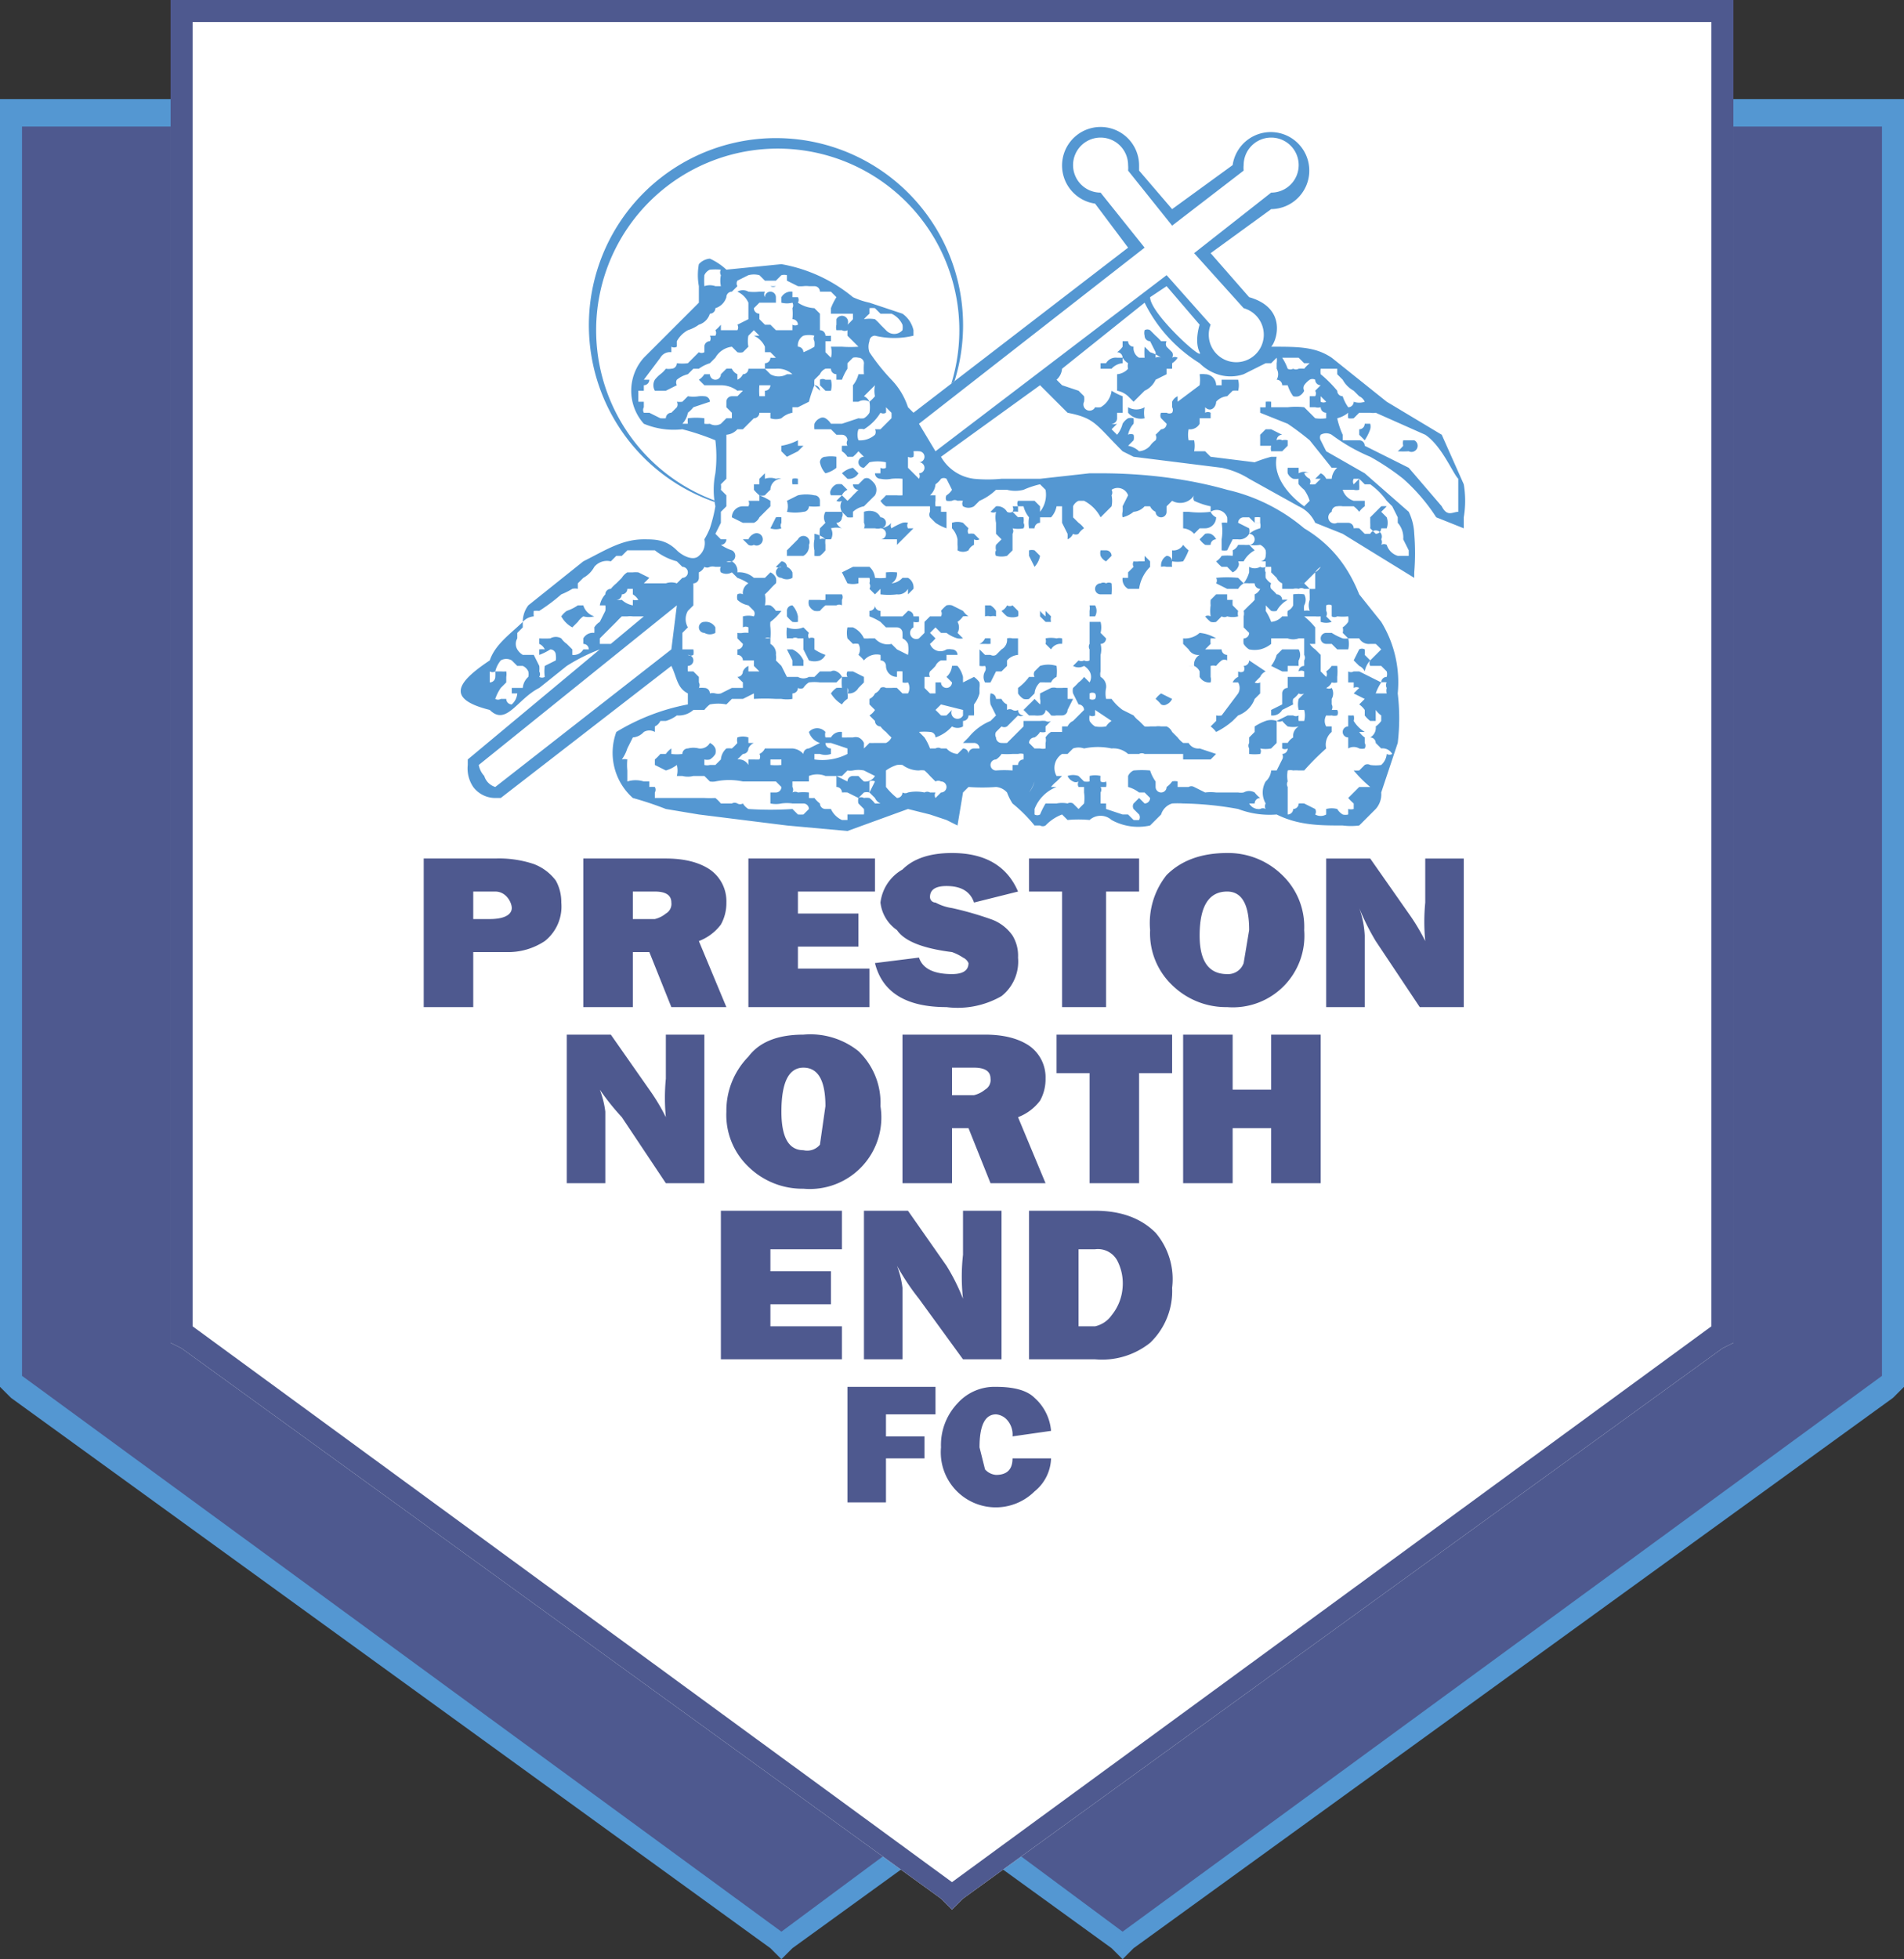
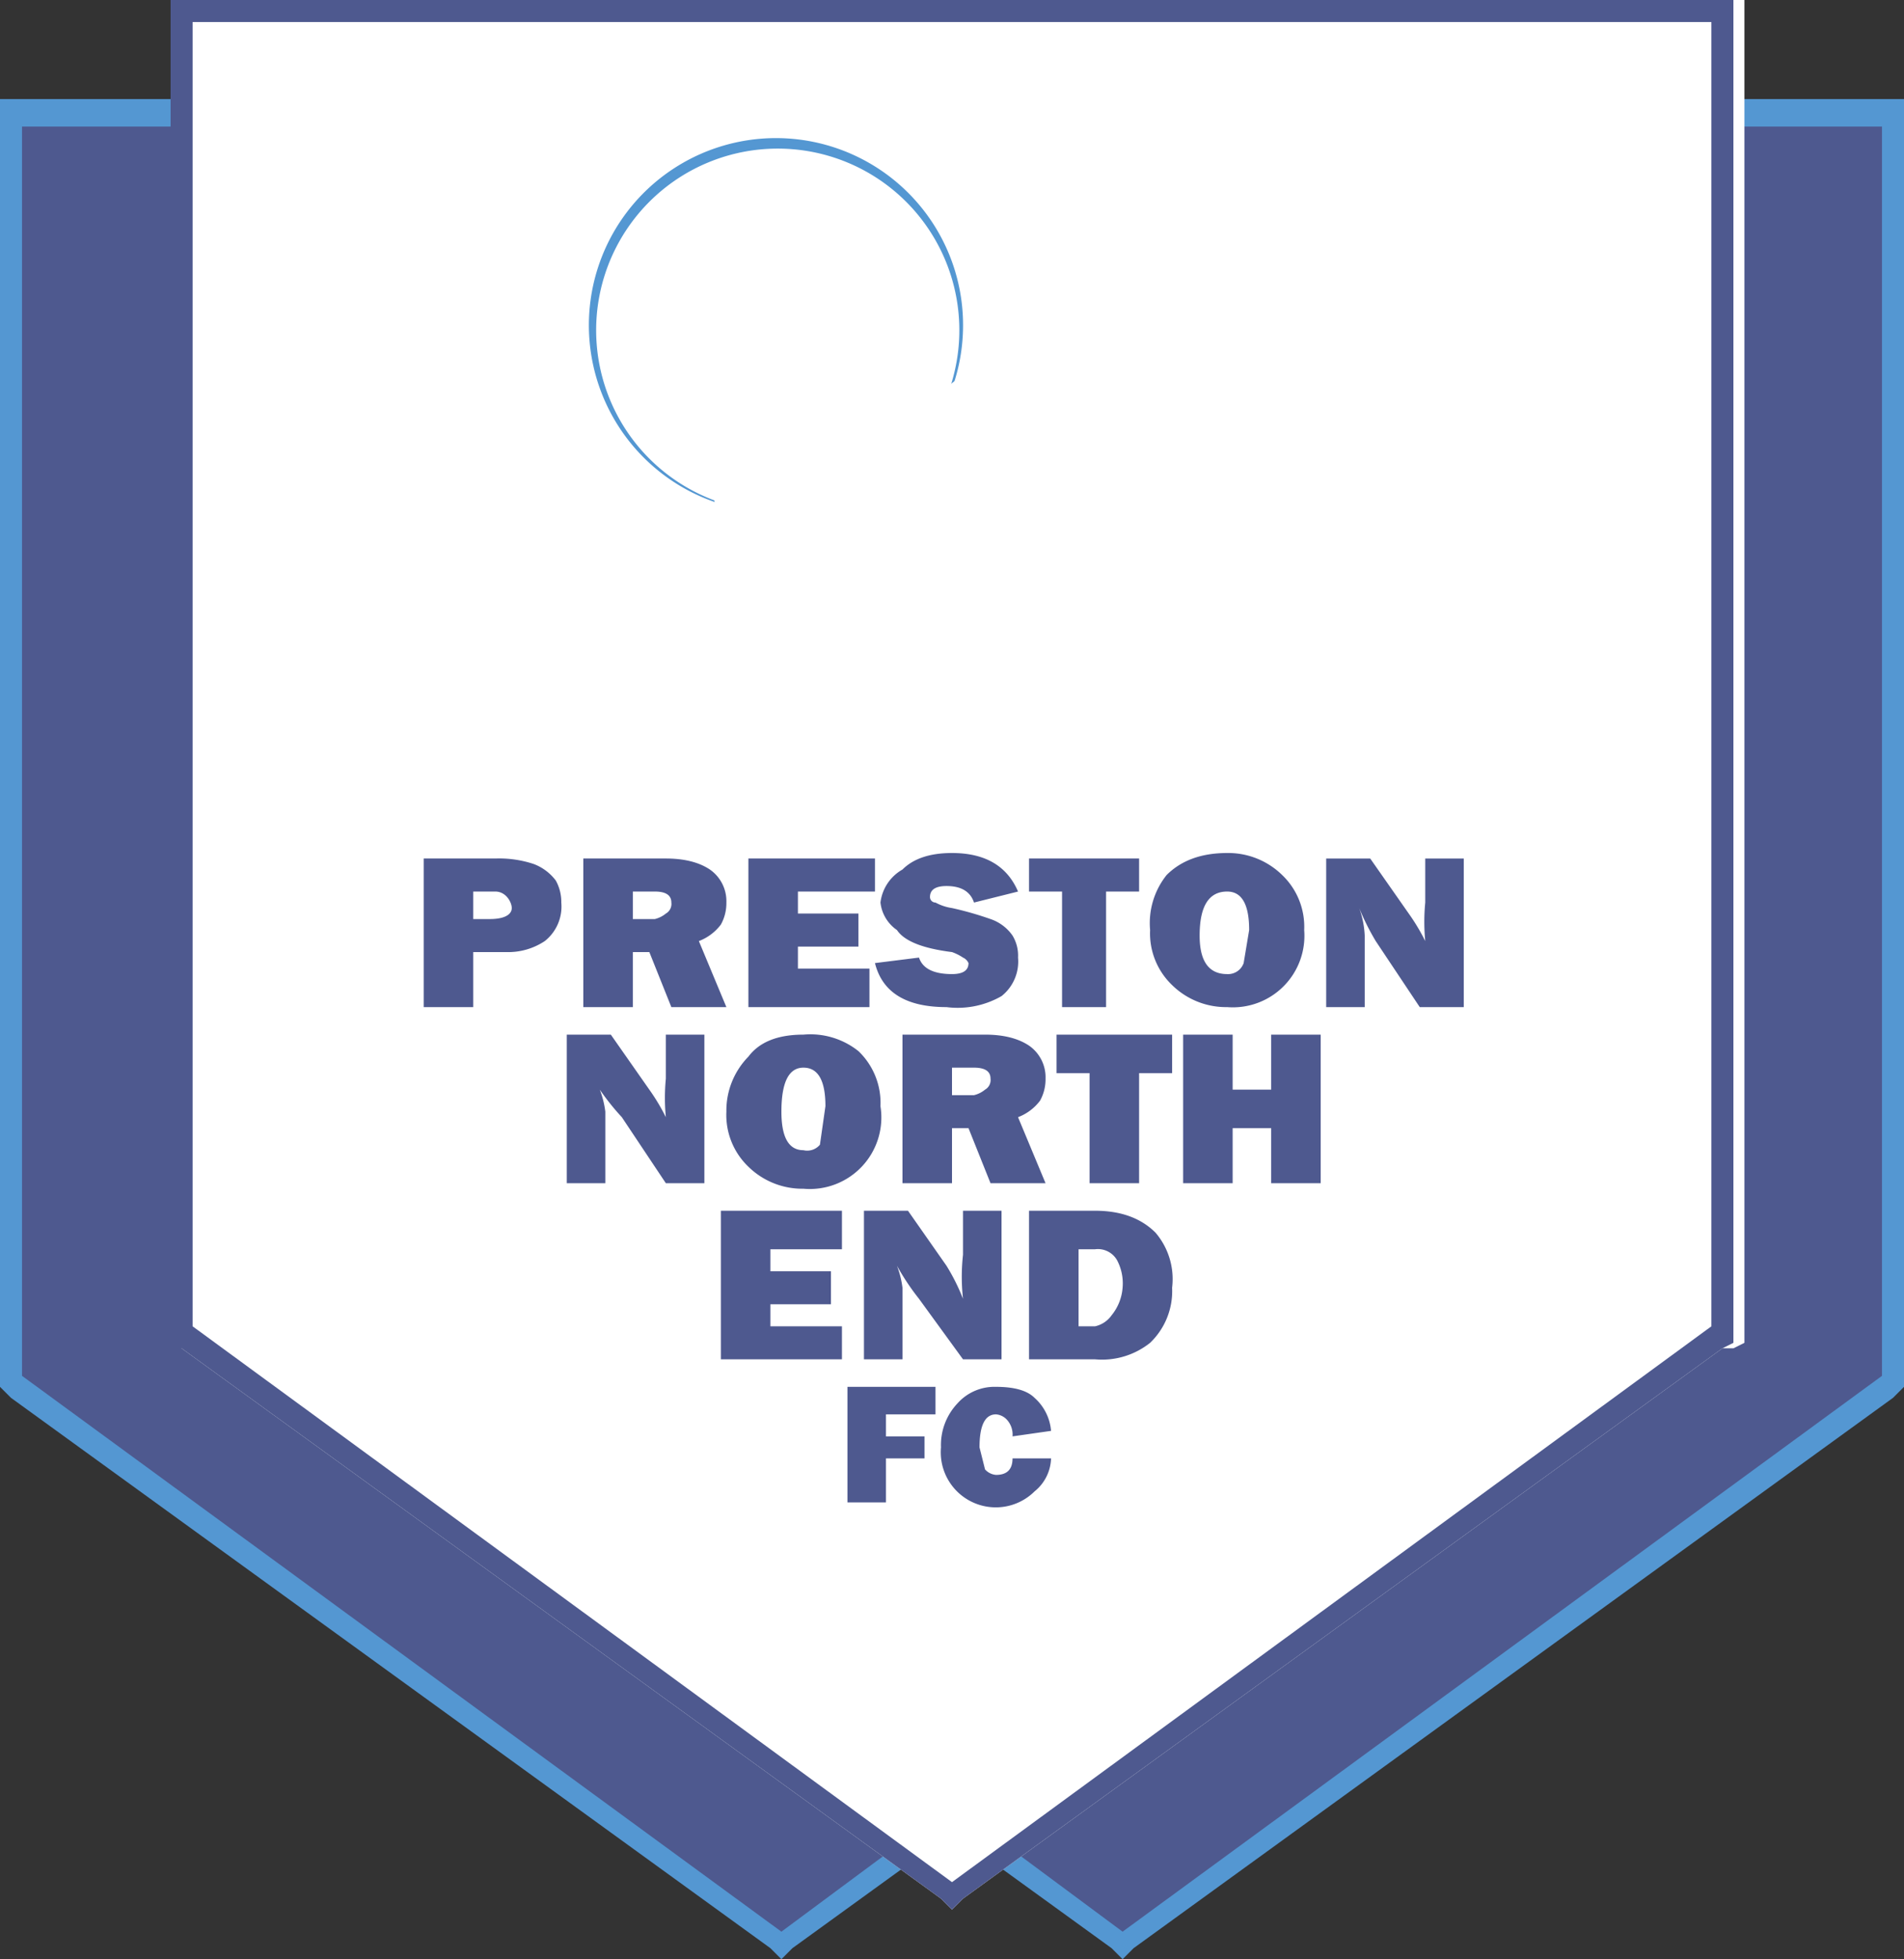
<svg xmlns="http://www.w3.org/2000/svg" viewBox="0 0 346 356">
  <rect x="0" y="0" width="346" height="356" fill="#333333" stroke="none" />
  <defs>
    <style>.cls-1{fill:#5497d2}.cls-1,.cls-2,.cls-3{fill-rule:evenodd}.cls-2{fill:#4e598f}.cls-3{fill:#fff}</style>
  </defs>
  <g id="Слой_2" data-name="Слой 2">
    <g id="Layer_1" data-name="Layer 1">
      <path d="M0 112V18h346v234l-2 2-138 100-2 2-2-2-29-21-29 21-2 2-2-2L2 254l-2-2V112z" class="cls-1" />
      <path d="M342 131V23H4v227l138 101 31-23 31 23 138-101V131z" class="cls-2" />
-       <path d="M313 245L175 345l-2 2-2-2L33 245l-2-1V0h284v244l-2 1z" class="cls-3" />
+       <path d="M313 245L175 345l-2 2-2-2L33 245V0h284v244l-2 1z" class="cls-3" />
      <path fill="#4e598f" fill-rule="evenodd" stroke="#4e598f" stroke-miterlimit="23" stroke-width="0" d="M173 342l138-101V4H35v237l138 101zm140-97L175 345l-2 2-2-2L33 245l-2-1V0h284v244l-2 1z" />
      <path fill="#5497d2" d="M175 60a34 34 0 1 1-10-25 34 34 0 0 1 10 25zm-10 23a33 33 0 1 0-24 10 33 33 0 0 0 24-10z" />
      <path d="M266 88l-4-9-10-6-10-8c-3-2-6-2-11-2 1-1 3-7-4-9l-7-8 11-8a7 7 0 1 0-7-8l-11 8-6-7v-1a7 7 0 1 0-8 7l6 8-39 30-1-1a13 13 0 0 0-3-5 37 37 0 0 1-4-5 3 3 0 0 1 0-2 1 1 0 0 1 1-1 15 15 0 0 0 7 0v-1a5 5 0 0 0-2-3l-6-2a14 14 0 0 1-3-1 28 28 0 0 0-13-6l-10 1a11 11 0 0 0-3-2 3 3 0 0 0-2 1 11 11 0 0 0 0 4v3l-10 10a9 9 0 0 0 0 12 14 14 0 0 0 7 1 46 46 0 0 1 6 2 25 25 0 0 1 0 6 15 15 0 0 0 0 6 28 28 0 0 1-1 4 14 14 0 0 1-1 2 3 3 0 0 1-1 3c-1 1-3 0-4-1-2-2-4-2-6-2-4 0-7 2-11 4l-10 8a5 5 0 0 0-1 3c-2 2-5 4-6 7-6 4-8 7 0 9 3 3 5-2 9-4l5-4a33 33 0 0 1 6-3l-24 20v1a6 6 0 0 0 1 4 5 5 0 0 0 4 2h1l31-24c1 2 1 4 3 5v2a39 39 0 0 0-13 5 11 11 0 0 0 3 12 60 60 0 0 1 6 2l6 1 16 2 11 1 11-4 4 1 3 1 2 1 1-6 1-1a33 33 0 0 0 5 0 3 3 0 0 1 2 1 10 10 0 0 0 1 2 27 27 0 0 1 4 4h1a1 1 0 0 0 1 0 8 8 0 0 1 3-2l1 1a21 21 0 0 1 4 0 3 3 0 0 1 4 0 10 10 0 0 0 7 1l2-2a3 3 0 0 1 2-2 17 17 0 0 1 2 0 60 60 0 0 1 10 1 16 16 0 0 0 7 1c4 2 8 2 12 2a12 12 0 0 0 3 0l3-3a4 4 0 0 0 1-3l3-9a38 38 0 0 0 0-9 21 21 0 0 0-3-13l-4-5c-2-5-5-9-10-12a33 33 0 0 0-14-7c-7-2-15-3-23-3h-2l-9 1h-7a26 26 0 0 1-5 0 8 8 0 0 1-6-4l18-13 5 5c5 1 5 2 10 7l2 1 16 2a15 15 0 0 1 5 2l9 6a6 6 0 0 1 3 2l5 2 13 8v-1a43 43 0 0 0 0-6 10 10 0 0 0-1-5l-8-7-7-4-1-2a1 1 0 0 1 0-1 2 2 0 0 1 2 0 33 33 0 0 0 7 4 44 44 0 0 1 6 4 34 34 0 0 1 6 7l5 2s0 1 0 0v-2a18 18 0 0 0 0-6z" class="cls-3" />
-       <path d="M266 88l-4-9-10-6-10-8c-3-2-6-2-11-2 1-1 3-7-4-9l-7-8 11-8a7 7 0 1 0-7-8l-11 8-6-7v-1a7 7 0 1 0-8 7l6 8-39 30-1-1a13 13 0 0 0-3-5 37 37 0 0 1-4-5 3 3 0 0 1 0-2 1 1 0 0 1 1-1 15 15 0 0 0 7 0v-1a5 5 0 0 0-2-3l-6-2a14 14 0 0 1-3-1 28 28 0 0 0-13-6l-10 1a11 11 0 0 0-3-2 3 3 0 0 0-2 1 11 11 0 0 0 0 4v3l-10 10a9 9 0 0 0 0 12 14 14 0 0 0 7 1 46 46 0 0 1 6 2 25 25 0 0 1 0 6 15 15 0 0 0 0 6 28 28 0 0 1-1 4 14 14 0 0 1-1 2 3 3 0 0 1-1 3c-1 1-3 0-4-1-2-2-4-2-6-2-4 0-7 2-11 4l-10 8a5 5 0 0 0-1 3c-2 2-5 4-6 7-6 4-8 7 0 9 3 3 5-2 9-4l5-4a33 33 0 0 1 6-3l-24 20v1a6 6 0 0 0 1 4 5 5 0 0 0 4 2h1l31-24c1 2 1 4 3 5v2a39 39 0 0 0-13 5 11 11 0 0 0 3 12 60 60 0 0 1 6 2l6 1 16 2 11 1 11-4 4 1 3 1 2 1 1-6 1-1a33 33 0 0 0 5 0 3 3 0 0 1 2 1 10 10 0 0 0 1 2 27 27 0 0 1 4 4h1a1 1 0 0 0 1 0 8 8 0 0 1 3-2l1 1a21 21 0 0 1 4 0 3 3 0 0 1 4 0 10 10 0 0 0 7 1l2-2a3 3 0 0 1 2-2 17 17 0 0 1 2 0 60 60 0 0 1 10 1 16 16 0 0 0 7 1c4 2 8 2 12 2a12 12 0 0 0 3 0l3-3a4 4 0 0 0 1-3l3-9a38 38 0 0 0 0-9 21 21 0 0 0-3-13l-4-5c-2-5-5-9-10-12a33 33 0 0 0-14-7c-7-2-15-3-23-3h-2l-9 1h-7a26 26 0 0 1-5 0 8 8 0 0 1-6-4l18-13 5 5c5 1 5 2 10 7l2 1 16 2a15 15 0 0 1 5 2l9 5a6 6 0 0 1 3 3l5 2 13 8v-1a43 43 0 0 0 0-7 10 10 0 0 0-1-4l-8-7-7-4-1-2a1 1 0 0 1 0-1 2 2 0 0 1 2 0 33 33 0 0 0 7 4 44 44 0 0 1 6 4 34 34 0 0 1 6 7l5 2s0 1 0 0v-2a18 18 0 0 0 0-6zm-57-34l3-2 6 7s-1 3 0 5-9-7-9-10zm-51 19a6 6 0 0 1 0 2 3 3 0 0 1-1 1 3 3 0 0 1-1 0l-3 1c1 0 0 0 0 0h-2a3 3 0 0 0-1-1 1 1 0 0 0-1 0 2 2 0 0 0-1 1 5 5 0 0 0 0 1h3l1 1h1a1 1 0 0 1 1 1 1 1 0 0 0 0 1h-1a5 5 0 0 0 0 1 3 3 0 0 1 1 1h1a8 8 0 0 0 1-1l1 1a1 1 0 0 0 0 2l1-1a7 7 0 0 1 3 0v1a1 1 0 0 1-1 0v1h-1a1 1 0 0 0 1 1 5 5 0 0 0 2 0 10 10 0 0 1 2 0v3a7 7 0 0 1-1 0h-2a9 9 0 0 1-1 1 3 3 0 0 0 1 1h8v1a1 1 0 0 0 0 1l1 1a9 9 0 0 0 2 1v-3h-1v-1h-1a3 3 0 0 1 0-1v-1h-1a3 3 0 0 0 1-2 4 4 0 0 0 1-1 1 1 0 0 1 1 0l1 2a3 3 0 0 1-1 1 1 1 0 0 0 0 1 3 3 0 0 0 1 0 1 1 0 0 1 1 0 6 6 0 0 1 1 0 1 1 0 0 0 0 1 2 2 0 0 0 2 0l1-1a10 10 0 0 0 3-2h2a6 6 0 0 0 3 0 16 16 0 0 1 3-1l1 1a5 5 0 0 1-1 4v-1l-1-1h-3a1 1 0 0 0 0 1h1a5 5 0 0 0 1 2 6 6 0 0 0 0 2h1a1 1 0 0 1 1-1v-1h2a4 4 0 0 0 1-2h1v2c0 1 0 0 0 0v1l1 2a9 9 0 0 1 0 1 2 2 0 0 0 1-1 1 1 0 0 0 1 0 3 3 0 0 1 1-1 4 4 0 0 0-1-1l-1-1v-2a2 2 0 0 1 1-1h1a7 7 0 0 1 3 3l1-1a1 1 0 0 0 1 1 1 1 0 0 1-1-1l1-1a5 5 0 0 0 0-2 1 1 0 0 0 0-1 2 2 0 0 1 3 1l-1 2a5 5 0 0 1 0 1 2 2 0 0 0 0 1 5 5 0 0 0 2-1 3 3 0 0 0 2-1h1a2 2 0 0 0 1 1 1 1 0 0 0 1 1 1 1 0 0 0 1-1v-1l1-1a3 3 0 0 0 4-1 1 1 0 0 0 0 1 13 13 0 0 0 3 1v1a2 2 0 0 1 3 1 5 5 0 0 1 0 1 3 3 0 0 0-1 0s0 1 0 0a9 9 0 0 1 0 3v2a3 3 0 0 0 1 0l1-2h1a2 2 0 0 0 2-1 2 2 0 0 0 0-1l-2-1a1 1 0 0 1 1-1h1l1 1h1a2 2 0 0 1 0 1 5 5 0 0 0-2 1 1 1 0 0 1 0 2 6 6 0 0 0 2 0 2 2 0 0 1 1 1 3 3 0 0 1 0 1 1 1 0 0 1-1 1h1v1h1a6 6 0 0 1 0 1l1 1a2 2 0 0 0 1 1v1h2c1 0 0 0 0 0a2 2 0 0 1 1 0 1 1 0 0 1 1 0h1a6 6 0 0 0 0 1v1a3 3 0 0 0 0 2 2 2 0 0 0-1 0 3 3 0 0 1 0-1 2 2 0 0 0 0-2 7 7 0 0 0-2 0v2a2 2 0 0 1-1 1 3 3 0 0 0 0 1h-1a3 3 0 0 1-2 1 10 10 0 0 0-1-2 4 4 0 0 0 0-1l1 1a2 2 0 0 0 1 0 5 5 0 0 1 2-2 3 3 0 0 0-1 0 1 1 0 0 0-1-1 9 9 0 0 0-1-1 1 1 0 0 1 0-1 3 3 0 0 1-1-1 5 5 0 0 1 0-1 1 1 0 0 1 0-1 1 1 0 0 1-1 0 2 2 0 0 1-2 0v1a6 6 0 0 1-1 2 5 5 0 0 1 1 0 8 8 0 0 1 1 0 1 1 0 0 0 1 1 2 2 0 0 1-1 1v1a12 12 0 0 1-1 1l-1 1c-1 0 0 0 0 0a2 2 0 0 1 0 1v2l1 1a1 1 0 0 1-1 1 3 3 0 0 0 0 1 3 3 0 0 0 1 1 5 5 0 0 0 2 0 5 5 0 0 0 2-1v-1h3a3 3 0 0 0 2 0h1v3a1 1 0 0 1 0 1v1a1 1 0 0 0-1 1 1 1 0 0 1 1 0v1h-3v2a1 1 0 0 0-1 1v2l-2 1v1a2 2 0 0 0 2-1l2-1a2 2 0 0 1 0-1 5 5 0 0 0 1-1 1 1 0 0 0 1 0l-1 1a4 4 0 0 0 0 2h1a4 4 0 0 1 0 2h-1a3 3 0 0 1 0-1 1 1 0 0 1-1 0h-1l-2 1a1 1 0 0 0 1 0 9 9 0 0 0 1 1 5 5 0 0 0 2 0 2 2 0 0 0-1 2 3 3 0 0 0-1 1 8 8 0 0 0-1 0v1a1 1 0 0 0 1 0 1 1 0 0 1-1 1 1 1 0 0 1 0 1s-1 0 0 0l-1 2h-1a3 3 0 0 1-1 2 4 4 0 0 0 0 4 1 1 0 0 0 0 1 1 1 0 0 0-1 0 2 2 0 0 1-2-1h1a1 1 0 0 1 1-1 5 5 0 0 1-1-1 2 2 0 0 0-2 0 3 3 0 0 1-1 0h-3-1a8 8 0 0 0-2 0l-2-1a1 1 0 0 0-1 0h-2v-1a2 2 0 0 0-1 0 4 4 0 0 1-1 1 1 1 0 0 1-1 1 1 1 0 0 1-1-1v-1a7 7 0 0 1-1-2s1 0 0 0a17 17 0 0 0-3 0 2 2 0 0 0-1 1v2a6 6 0 0 1 2 1h1s1 0 0 0l1 1a1 1 0 0 1-1 1l-1-1-1 1a1 1 0 0 0 0 1l1 1a1 1 0 0 1 0 1 6 6 0 0 1-1 0l-1-1h-1l-3-1v-1h-1v-1-1a1 1 0 0 0 0-1h1a2 2 0 0 0 0-1 1 1 0 0 1-1 0 3 3 0 0 1 0-1 4 4 0 0 0-2 0v1a3 3 0 0 1-1 0l-1-1a3 3 0 0 0-2 0 2 2 0 0 0 1 1 1 1 0 0 0 1 0 1 1 0 0 0 0 1h1v1a7 7 0 0 1 0 2l-1 1-1-1a1 1 0 0 0-1 0 5 5 0 0 0-2 0h-1-1a15 15 0 0 0-1 2 1 1 0 0 1-1 0v-1a7 7 0 0 1 4-4h-1a6 6 0 0 1 1-1l1-1h-1a3 3 0 0 1 1-4h1l1-1c1-1 0 0 0 0a3 3 0 0 1 2 0 12 12 0 0 1 5 0 4 4 0 0 1 3 1s0-1 0 0h2a1 1 0 0 1 1 0h7v1h5l1-1-3-1a2 2 0 0 1-2-1h-1a5 5 0 0 1-1-1l-1-1a2 2 0 0 0-1-1h-1a3 3 0 0 0-1 0h-1a4 4 0 0 1-1 0l-1-1a5 5 0 0 1-1-1l-2-1a9 9 0 0 1-2-2h-1a5 5 0 0 1 0-2 2 2 0 0 0-1-2 2 2 0 0 1 0-1v-1-1-1a4 4 0 0 0 0-2 1 1 0 0 0 1-1l-1-1a4 4 0 0 0 0-2h-2v4a1 1 0 0 0 0 1v2a1 1 0 0 1-1 0 1 1 0 0 1-1 0l-1 1a2 2 0 0 0 2 0 3 3 0 0 1 1 1 2 2 0 0 1 0 2l-1-1a4 4 0 0 1-1 1 11 11 0 0 1-1 1 2 2 0 0 0 0 1l1 2a1 1 0 0 1 1 1l-1 1-1 1a2 2 0 0 0-1 1h-1v1h-2a3 3 0 0 0-1 1 2 2 0 0 1 0 1v1a2 2 0 0 1-1 0h-1l-1-1a1 1 0 0 1 1-1 3 3 0 0 0 1-1 2 2 0 0 0 1 0v-1l1-1a1 1 0 0 1-1 0 5 5 0 0 0-1 0h-3v1l-2 2-1 1a10 10 0 0 1-1 0 1 1 0 0 1-1-1 1 1 0 0 1 0-1l1-1a1 1 0 0 0 1 0l1-1 1-1a1 1 0 0 0 1 0 1 1 0 0 1-1-1 1 1 0 0 1-1 0 1 1 0 0 0-1 0v-1a2 2 0 0 1-1-1h-1a1 1 0 0 0-1-1 6 6 0 0 0 0 2l1 2-1 1a10 10 0 0 0-4 3l-1 1c-1 0 0 0 0 0h2a1 1 0 0 1 1 1h-1a1 1 0 0 0-1 1 1 1 0 0 0-1-1l-1 1a3 3 0 0 1-2-1h-1a1 1 0 0 0-1 0h-1a10 10 0 0 0-1-2l-1-1a10 10 0 0 1 2 0 1 1 0 0 1 1 1 7 7 0 0 0 3-2 2 2 0 0 0 2 0v-1a1 1 0 0 0 1-1h1a9 9 0 0 0 0-1v-1a6 6 0 0 0 1-2v-1a4 4 0 0 0 0-1 4 4 0 0 0-1-1s-1 0 0 0l-2 1v-1a5 5 0 0 0-1-2 5 5 0 0 0-1 0 3 3 0 0 1-1 2l1 1a1 1 0 0 1-2 0h-1v2h-1l-1-1v-2h1a1 1 0 0 1 0-1 9 9 0 0 0 1-1 2 2 0 0 1 1-1h1v-1h2a1 1 0 0 0-1-1 3 3 0 0 0-1 0 2 2 0 0 1-3-1 9 9 0 0 0 1-1l-1-1 1-1 1 1h1a6 6 0 0 0 2 1 3 3 0 0 0 1 0l-1-1a2 2 0 0 0 0-2 4 4 0 0 0 1-1 4 4 0 0 1 1 0 4 4 0 0 1-1-1l-2-1a2 2 0 0 0-1 0 7 7 0 0 0-1 1 1 1 0 0 1 0 1h-2l-1 1v2l-1 1a1 1 0 0 1-1-2v-1a2 2 0 0 0 1 0 6 6 0 0 0 0-1h-1a1 1 0 0 0-1-1l-1 1h-4v-1a1 1 0 0 1-1-1 1 1 0 0 1-1 1v1a11 11 0 0 1 2 1l1 1h2a1 1 0 0 1 1 1 9 9 0 0 1 0 1 2 2 0 0 1 1 1 6 6 0 0 1 0 2l-2-1-1-1a3 3 0 0 1-3-1h-1a6 6 0 0 1-1 0 4 4 0 0 0-2-2h-1a5 5 0 0 0 0 2l1 1a3 3 0 0 1 1 0 2 2 0 0 1 0 2 6 6 0 0 1 1 1 3 3 0 0 1 3-1 4 4 0 0 1 0 1 1 1 0 0 1 1 1 2 2 0 0 0 2 2v-1a5 5 0 0 1 1 0v2a2 2 0 0 0 1 0 2 2 0 0 1 0 2h-1l-1-1a9 9 0 0 0-1 0h-1a1 1 0 0 0-1 0 2 2 0 0 1-1 1 2 2 0 0 1-1 1v1c0 1 0 0 0 0l1 1a3 3 0 0 1-1 1l1 1a1 1 0 0 0 1 1 5 5 0 0 0 1 1 10 10 0 0 0 1 1 2 2 0 0 1-1 1h-2a10 10 0 0 1-1 0l-1 1v-1a2 2 0 0 0-1-1 2 2 0 0 0-1 0h-1a12 12 0 0 1-1 0v-1a2 2 0 0 0-2 1h-1a2 2 0 0 1 0-1 2 2 0 0 0-3 0 3 3 0 0 0 2 2l-2 1a1 1 0 0 0-1 1 3 3 0 0 0-2-1h-5a2 2 0 0 1-1 1 1 1 0 0 1 0 1 10 10 0 0 1-1 0h-1v1a2 2 0 0 0-2-1l1-1a1 1 0 0 0 1-1 2 2 0 0 1 1-1h-1v-1a3 3 0 0 0-2 0 2 2 0 0 0 0 1 9 9 0 0 1-1 1 5 5 0 0 0-1 0 3 3 0 0 0-1 2l-1 1s0-1 0 0h-1a2 2 0 0 1-1 0v-1a2 2 0 0 0 1 0 3 3 0 0 0 1-1 2 2 0 0 0 0-1 2 2 0 0 0-1-1 2 2 0 0 1-2 1 4 4 0 0 0-2 0 1 1 0 0 0-1 1 8 8 0 0 1-2 0v-1a4 4 0 0 0-1 1h-1a9 9 0 0 1-1 1v1l2 1a6 6 0 0 0 2-1 4 4 0 0 1 0 2h1a4 4 0 0 0 2 0h2l1 1a3 3 0 0 0 1 0 12 12 0 0 1 5 0h6l1 1a1 1 0 0 1-1 1h-1v2a5 5 0 0 0 2 0 7 7 0 0 1 2 0h2a1 1 0 0 1 1 1l-1 1a10 10 0 0 1-1 0l-1-1a59 59 0 0 1-8 0 3 3 0 0 1-1-1 1 1 0 0 1-1 0 1 1 0 0 0-1 0h-2a7 7 0 0 0-1-1 19 19 0 0 1-2 0h-5-4v-1a1 1 0 0 0 0-1 9 9 0 0 0-1 0v-1h-1a5 5 0 0 0-3 0v-2a10 10 0 0 1 0-2 2 2 0 0 0-1 0 7 7 0 0 0 1-2l1-2a3 3 0 0 0 2-1 2 2 0 0 1 2 0v-1a2 2 0 0 0 1-1h1a6 6 0 0 0 2-1 4 4 0 0 0 3-1h2a5 5 0 0 1 1-1 8 8 0 0 1 3 0l1-1h2l2-1v1a32 32 0 0 1 4 0h1a6 6 0 0 0 2 0v-1a1 1 0 0 0 1-1 1 1 0 0 0 1 0 3 3 0 0 1 1-1 8 8 0 0 1 2 0h3l1-1a2 2 0 0 0-1-1 1 1 0 0 0-1 0h-2l-1 1h-1a2 2 0 0 1-2 0h-2l-1-2-1-1a3 3 0 0 0 0-1 2 2 0 0 0-1-2v-1h-1a1 1 0 0 1 1 0 11 11 0 0 0 0-2 4 4 0 0 1 0-1 10 10 0 0 0 2-2h-1a3 3 0 0 0-1-1 3 3 0 0 0-1 0 5 5 0 0 0 0-2 15 15 0 0 0 1-1 10 10 0 0 1 1-1 2 2 0 0 0 0-1 2 2 0 0 0-1-1l-1 1h-2a4 4 0 0 0-3-1 2 2 0 0 0-1-2 8 8 0 0 0-1 0 1 1 0 0 0 1-2 8 8 0 0 1-2-1 1 1 0 0 0 1-1h-1l-1-1 1-2v-2l1-1v-2l-1-1a3 3 0 0 0 0-1l1-1v-7-1a3 3 0 0 0 2-1h1l2-2a1 1 0 0 0 1-1h2v1a3 3 0 0 0 2 0 4 4 0 0 1 2-1v-1h1l2-1a24 24 0 0 1 1-3l1 1a1 1 0 0 0-1-1 4 4 0 0 1 0-1l1-1a2 2 0 0 1 1-1 6 6 0 0 1 1 0 1 1 0 0 0 1 1v1h1a10 10 0 0 1 1-2v-1l1-1a2 2 0 0 1 1 0v0a1 1 0 0 1 1 1 13 13 0 0 0 0 2h-1a5 5 0 0 1-1 2v3h1a2 2 0 0 1 2 0zm68-5l4-2h1l1-1a3 3 0 0 1 0 1v1a2 2 0 0 1 0 2 1 1 0 0 1 1 1h1a7 7 0 0 0 1 2 2 2 0 0 0 1 0 2 2 0 0 0 1-1 1 1 0 0 1 0-1 4 4 0 0 1 1-1 1 1 0 0 1 1 0 1 1 0 0 0 1 1l-1 1a1 1 0 0 1 0 1h-1v2h1a2 2 0 0 0 1 0 1 1 0 0 0 1 1v1a7 7 0 0 1-2 0l-2-2a13 13 0 0 0-3 0h-1-2v-1a5 5 0 0 0-1 0v1a6 6 0 0 1-1 0v1l5 2a51 51 0 0 1 4 3l4 5h1a3 3 0 0 0-1 2h-1a2 2 0 0 0-1-1l-1 1h1l-1 1a4 4 0 0 1-1 0 1 1 0 0 0 0-1 2 2 0 0 1-1-1 1 1 0 0 1 1 0 2 2 0 0 0-2 0v-1h-2a6 6 0 0 0 0 1 2 2 0 0 0 1 1 4 4 0 0 0 1 0 3 3 0 0 0 0 1 8 8 0 0 0 1 1s1 0 0 0a7 7 0 0 1 1 2l-1 1s-6-4-5-9h-1a25 25 0 0 0-3 1l-8-1-1-1h-2c-1 0 0 0 0 0a5 5 0 0 0 0-2h-1a5 5 0 0 1 0-2 2 2 0 0 0 2-1v-1h2v-1a1 1 0 0 0-1 0v-1c1 1 2 0 2-1a3 3 0 0 1 2-1l1-1a4 4 0 0 1 1 0 4 4 0 0 0 0-2h-3v1h-1a2 2 0 0 0-2-2 4 4 0 0 0-1 0 7 7 0 0 1 0 2l-4 3v-1a2 2 0 0 0-1 1v1a1 1 0 0 1 0 1 1 1 0 0 1-1 0h-1a1 1 0 0 0 0 1l1 1a1 1 0 0 1-1 1l-1 1a1 1 0 0 1 0 1 4 4 0 0 0-1 1 3 3 0 0 1-2 1 4 4 0 0 0-2-1l1-1a2 2 0 0 0 0-1 1 1 0 0 0-1 0 4 4 0 0 1 1-2 5 5 0 0 0 0-1 2 2 0 0 0-1 0 3 3 0 0 0-1 1 5 5 0 0 1-1 2l-1-1 1-1a2 2 0 0 1-1 0 1 1 0 0 0 1-1v-1h1v-3a12 12 0 0 1-2-1 4 4 0 0 1-2 3 5 5 0 0 1-1 0 1 1 0 0 1-2-1 3 3 0 0 0 0-1l-1-1-3-1-1-1a3 3 0 0 0 1-2l15-12a27 27 0 0 0 10 11c2 2 5 3 8 2zm-103 6l-1 1a1 1 0 0 0-1 1 6 6 0 0 1-1 0l-2-1h-1a1 1 0 0 1 0-1v-1h-1v-2h1v-1a1 1 0 0 0 1-1h-1l3-4a2 2 0 0 1 2-1v-1a1 1 0 0 0 1 0v-1a5 5 0 0 1 2-2 7 7 0 0 0 2-1 3 3 0 0 0 2-2 1 1 0 0 0 1-1 3 3 0 0 0 2-2 1 1 0 0 1 1-1l1-1a1 1 0 0 1 0-1l2-1a4 4 0 0 1 2 0l1 1h2l1-1a2 2 0 0 1 1 0v1l2 1a6 6 0 0 0 1 0 4 4 0 0 1 1 0h1a1 1 0 0 1 1 1h2l1 1a11 11 0 0 0-1 2v1h4v1a11 11 0 0 1-1 1 1 1 0 0 0-2-1v1a2 2 0 0 0 0 1h1a1 1 0 0 0 1 0v1l2 2a20 20 0 0 1-3 0h-2a4 4 0 0 1 0 2l-1-1v-2h1v-1a4 4 0 0 1-1 0 1 1 0 0 0-1-1v-3l-1-1a6 6 0 0 1-3-1 1 1 0 0 0 0-1h-1v-1a2 2 0 0 0-2 1v1a4 4 0 0 0 2 0 1 1 0 0 1 0 1 10 10 0 0 1 0 2 1 1 0 0 1 1 1 1 1 0 0 1-1 0v1h-3l-1-1h-1l-1-1v-1a1 1 0 0 1-1-1l1-1h3v-1a1 1 0 0 0-2 0 1 1 0 0 1 0-1h-1a9 9 0 0 1-2 0 2 2 0 0 0-2 0 4 4 0 0 1 2 2v3l-2 1a1 1 0 0 1 0 1h-2-1v-1a7 7 0 0 1-1 1 1 1 0 0 1 0 1h-1a1 1 0 0 1 0 1 1 1 0 0 0-1 1v1a1 1 0 0 1-1 0l-1 1-1 1a8 8 0 0 1-2 0 1 1 0 0 1-1 1 3 3 0 0 1-1 0 5 5 0 0 1-1 1 6 6 0 0 0-1 1 2 2 0 0 0 0 2h2l2-1a1 1 0 0 1 0-1 5 5 0 0 1 2-1l1-1h1a7 7 0 0 1 2-1l1-1a4 4 0 0 1 3-2l1 1a2 2 0 0 0 1 0l1-1a5 5 0 0 1 0-2l1-1 1 1h-1a4 4 0 0 1 2 2v1h1l1 1a7 7 0 0 1-1 0 1 1 0 0 1-1 1v1h2a4 4 0 0 1 3 1h-1a3 3 0 0 1-3 0l-1-1h-1-1-1a1 1 0 0 1-1 1 2 2 0 0 1-1 1v-1a2 2 0 0 1-1-1 7 7 0 0 0-1 0l-1 1a1 1 0 0 1-2 0h-1a3 3 0 0 1-1 1l1 1h3a5 5 0 0 1 3 1 3 3 0 0 1 1 0l-1 1h-1a1 1 0 0 0-1 1v1l1 1v1h-1l-1 1a2 2 0 0 1-2 0 4 4 0 0 1-1 0v-1a12 12 0 0 0-3 0 4 4 0 0 0 0 1h-1a4 4 0 0 0 1-2 6 6 0 0 0 1-1l3-1a1 1 0 0 0-1-1 5 5 0 0 0-1 0 6 6 0 0 1-2 0l-1 1a4 4 0 0 1-1 0 1 1 0 0 1 0 1zm118 36a1 1 0 0 1 1 0v2a1 1 0 0 0 1 0 10 10 0 0 0 2 0 3 3 0 0 1 0 1 4 4 0 0 1-1 1 2 2 0 0 1 0 1l1 1h2a2 2 0 0 0 2 1h1a16 16 0 0 1 1 1l-1 1-1 1a1 1 0 0 0 0 1h2l1 1a2 2 0 0 1 0 1 1 1 0 0 0-1 1l-4-2h-1a1 1 0 0 1-1 0v2h1v1a1 1 0 0 1 1 0l-1 1 2 1-1 1a4 4 0 0 1 1 1 13 13 0 0 1 0 1 5 5 0 0 0 1 1h1v-2a4 4 0 0 0 1 1v1a4 4 0 0 1-1 1 2 2 0 0 1-1 2 1 1 0 0 1 1 1l1 1a2 2 0 0 1 2 1 1 1 0 0 1-1 0 3 3 0 0 1-1 2 7 7 0 0 1-2 0 1 1 0 0 0-1 0l-1 1a9 9 0 0 1-1 0 23 23 0 0 0 3 3h-2l-2 2a10 10 0 0 0 1 1v1a2 2 0 0 1-1 0v1a2 2 0 0 1-1 0 3 3 0 0 1-1-1 4 4 0 0 0-2 0v1a2 2 0 0 1-2 0 1 1 0 0 0 0-1l-2-1a8 8 0 0 0-1 0 1 1 0 0 1-1 1 1 1 0 0 1-1 1v-4-1a1 1 0 0 1 0-1 6 6 0 0 1 0-2 2 2 0 0 1 1 0 5 5 0 0 1 1 0h1a45 45 0 0 1 4-4 3 3 0 0 1 1-3v-1h-1a2 2 0 0 1 0-2 5 5 0 0 0 1 0 2 2 0 0 0 1 0 1 1 0 0 0 0-1h-1a1 1 0 0 0 0-1v-1a2 2 0 0 0 0-2 1 1 0 0 1-1 0 2 2 0 0 0 1-1 2 2 0 0 0 1 0v-1a9 9 0 0 0 0-2h-1a4 4 0 0 1-1 1 1 1 0 0 1 0 1l-1-1v-3l-1-1a4 4 0 0 1-1-1h1v-3a13 13 0 0 0-2-2h2a5 5 0 0 0 1 0v1a3 3 0 0 0 2 0l-1-1a1 1 0 0 0 0-1v-1zm-127-10h5a11 11 0 0 0 4 2l1 1a1 1 0 0 1 0 2l-1 1a3 3 0 0 0-2 0h-4l1-1-2-1a6 6 0 0 0-1 0h-1a3 3 0 0 0-1 1l-1 1a7 7 0 0 0-1 1 1 1 0 0 0-1 1 4 4 0 0 0-1 2h1a3 3 0 0 1 0 1l-1 2a3 3 0 0 0-1 1 7 7 0 0 1 0 1 2 2 0 0 0-2 1v1a1 1 0 0 1 1 1h-1a2 2 0 0 1-2 1v-1l-1-1a4 4 0 0 1-1-1 2 2 0 0 0-2 0 17 17 0 0 1-2 0v1a2 2 0 0 1 1 1 5 5 0 0 0-1 0v1a10 10 0 0 0 2-1 1 1 0 0 1 1 1 3 3 0 0 1 0 1l-2 1a7 7 0 0 0 0 2 1 1 0 0 1-1 0 1 1 0 0 0 0-1 4 4 0 0 0 0-1l-1-2h-2a3 3 0 0 1-1-1 2 2 0 0 1 0-2v-1l1-1v-1a3 3 0 0 1 2-1 4 4 0 0 1 0-1 7 7 0 0 1 1 0 33 33 0 0 0 4-3 13 13 0 0 0 2-1 2 2 0 0 1 1 0v-1l1-1a5 5 0 0 0 2-2 3 3 0 0 1 3-1l1-1h1l1-1zm15 3a2 2 0 0 1 1 0h1a1 1 0 0 0 0 1 2 2 0 0 0 2 0l1 1a9 9 0 0 1 2 1 2 2 0 0 0-1 2 1 1 0 0 0-1 0 2 2 0 0 0 0 1 4 4 0 0 0 2 1l1 1a1 1 0 0 1 0 1 4 4 0 0 0-2 0v2a1 1 0 0 1 1 0v1a4 4 0 0 0-1 0 3 3 0 0 1-1 0v1l1 1a1 1 0 0 1-1 1v1a1 1 0 0 1 1 1h2v1l1 1h-2v-1a2 2 0 0 0-1 1 1 1 0 0 1-1 1 13 13 0 0 0 1 1v1h-2l-2 1a2 2 0 0 1-1 0 2 2 0 0 0-1 0 1 1 0 0 0-1-1 5 5 0 0 0-1 0 1 1 0 0 0 0-1v-1l-1-1h-1a4 4 0 0 1 0-1 1 1 0 0 0 0-2c-1 0 0 0 0 0a1 1 0 0 0 1 0 3 3 0 0 0 0-1h-2v-3l1-1a3 3 0 0 1 0-3l1-1v-4a1 1 0 0 0 1-1v-1a2 2 0 0 0 1-1 1 1 0 0 0 1 0zm136-10v-6c-1-1-3-6-6-8l-9-4a3 3 0 0 1-1 0v-1 1h-2l-1 1a3 3 0 0 1-1 0 4 4 0 0 1 0-1 5 5 0 0 1-2 1 15 15 0 0 0 1 3v1h3a1 1 0 0 1 1 1l8 4 6 7c1 2 2 1 3 1zm-18-6l1 1h1a13 13 0 0 1 3 3l1 1 1 2v1a4 4 0 0 1 1 3l1 2v1h-2a3 3 0 0 1-2-2 1 1 0 0 0-1 0 1 1 0 0 0 0-1 1 1 0 0 0-2-1h-1l-1-1a4 4 0 0 0-1 0 1 1 0 0 0-1-1h-1-1a1 1 0 0 1-1-2 1 1 0 0 1 1-1 3 3 0 0 1 1 0h2a5 5 0 0 1 1 1 4 4 0 0 1 1-1v-1h-2a3 3 0 0 1-2-2h2a2 2 0 0 0 1 0 7 7 0 0 0 0-1v-1zm-93 53a3 3 0 0 0 1 0 5 5 0 0 1 2 0l2 1a2 2 0 0 1-2 1 11 11 0 0 1-1-1h-1a1 1 0 0 0-1 1l-2-1v2a1 1 0 0 1 1 1 9 9 0 0 1 1 0l2 1 1-1a2 2 0 0 1 1 0v-2a1 1 0 0 1 1 0l-1 2 1 1a2 2 0 0 0 1 1h-1a5 5 0 0 0-1-1 3 3 0 0 0-1 0 1 1 0 0 0-1 0 2 2 0 0 0 0 1l1 1a5 5 0 0 1 0 1h-3v1h-1a4 4 0 0 1-2-2h-1a1 1 0 0 1-1-1 5 5 0 0 1-1-1 8 8 0 0 1-1 0v-1a9 9 0 0 0-2 0 1 1 0 0 0-1 0 1 1 0 0 0 0-1v-1h3v-1a4 4 0 0 1 3 0h3l1-1zm50-75a1 1 0 0 0-1-1 4 4 0 0 0 1-1v-1h1a1 1 0 0 0 1 1 2 2 0 0 0 1 2h1a14 14 0 0 1 0-2l1 1a7 7 0 0 1 2 1 1 1 0 0 0-1 0v-1l-1-2a1 1 0 0 1-1-1 2 2 0 0 1 0-1 1 1 0 0 1 1 0l1 1a10 10 0 0 1 1 1h1a1 1 0 0 0 0 1l1 1a1 1 0 0 1 0 1 1 1 0 0 1 1 0 3 3 0 0 1-1 1v1a10 10 0 0 1-1 0v1l-2 1a4 4 0 0 1-2 2l-2 2-1-1a4 4 0 0 0-2-1v-3a3 3 0 0 0 2-1 2 2 0 0 1 0-1 3 3 0 0 1-1-1zm23 55l3 2a2 2 0 0 0-1 1l-1 1a1 1 0 0 0 1 0v2l-1 1a5 5 0 0 1-3 3l-1 1a14 14 0 0 1-3 2 5 5 0 0 0-1-1l1-1a6 6 0 0 0 0-1 3 3 0 0 0 1 0l3-4a2 2 0 0 0 0-2h-1a2 2 0 0 1 1-1v-1a1 1 0 0 0 1 0 1 1 0 0 0 0-1 1 1 0 0 0 1-1zm-64 19a4 4 0 0 1 1 0 5 5 0 0 0 3 1 3 3 0 0 1 1 0 10 10 0 0 1 1 1l1 1a1 1 0 0 1 1 0 1 1 0 0 1 1 1 1 1 0 0 1-1 1l-1 1a1 1 0 0 1 0-1h-1a1 1 0 0 0-1 0 7 7 0 0 0-3 0 1 1 0 0 1-1 0 1 1 0 0 1-1 1 13 13 0 0 1-2-2v-3a7 7 0 0 1 2-1zm55-24a7 7 0 0 1 3 1h-1a4 4 0 0 0 0 1l-1 1h3a1 1 0 0 0 1 1v1a1 1 0 0 0-1 0 6 6 0 0 0-1 1 2 2 0 0 0-1 0v2a2 2 0 0 1 0 1 2 2 0 0 1-2-1v-1a2 2 0 0 0-1-1h-1a10 10 0 0 0 1 0 2 2 0 0 1 1-2 2 2 0 0 1-2-1l-1-1v-1a4 4 0 0 0 3-1zm-61-12h1a3 3 0 0 1 1 2 9 9 0 0 0 2 0v-1a12 12 0 0 1 2 0 2 2 0 0 1-1 2 3 3 0 0 0 2-1h1a2 2 0 0 1 1 2l-1 1v-1a2 2 0 0 1-2 1 12 12 0 0 1-3 0v-1l-1 1-1-1a1 1 0 0 0 0-1 2 2 0 0 0 0-1h-2v1a4 4 0 0 1-2 0l-1-2 2-1h2zm34 22a2 2 0 0 1 1 0h1a7 7 0 0 1 1 0v2h1l-1 2a1 1 0 0 1-1 1h-1a3 3 0 0 1-1 0 3 3 0 0 0-1-1 1 1 0 0 1-1 1 4 4 0 0 1-1 0h-1l-1-1 1-1a17 17 0 0 0 1-1l1 1a2 2 0 0 0 0-1v-1l2-1zm-8-9a2 2 0 0 1 1 0h1v3a3 3 0 0 0-2 1v1l-1 1h-1l-1 2a5 5 0 0 1-1 0 2 2 0 0 1 0-2 1 1 0 0 0 0-1 3 3 0 0 1-1 0v-3l1 1h1a1 1 0 0 0 1 0l1-1a2 2 0 0 0 1-2zm-92 4a2 2 0 0 1 2 0l1 1h1a2 2 0 0 1 1 1 2 2 0 0 1 0 1 3 3 0 0 0-1 2h-2v1h1a3 3 0 0 1-1 2 1 1 0 0 1-1-1h-1a1 1 0 0 1-1 0 8 8 0 0 1 1-2l1-1v-1a3 3 0 0 0 0-1 6 6 0 0 1-1 0h-1a7 7 0 0 1 0 1 1 1 0 0 1-1 1v-2a1 1 0 0 0 1 0 5 5 0 0 1 1-2zm90-28a2 2 0 0 1 2 1 1 1 0 0 0 1 0 1 1 0 0 0 0-1h1v1a3 3 0 0 0-1 0l1 1a3 3 0 0 1 1 0 3 3 0 0 1 0 1 1 1 0 0 1 0 1 5 5 0 0 1-2 0 1 1 0 0 1 0 1c-1 0-1 0 0 0v3l-1 1a4 4 0 0 1-2 0 1 1 0 0 1 0-1 2 2 0 0 1 0-1l1-1-1-1v-2a5 5 0 0 1 0-2 1 1 0 0 1-1 0l1-1zm-28 1a2 2 0 0 1 0-2 1 1 0 0 1-1 0l1-1h-2a1 1 0 0 1 0-1 2 2 0 0 1 1-1 3 3 0 0 1 1 0l1 1a2 2 0 0 0-1 1l1 1a11 11 0 0 0 1-1l1-1c1 0 0 0 0 0a1 1 0 0 1-1-1 5 5 0 0 0 1 0l1-1a1 1 0 0 1 1 0 4 4 0 0 1 1 1 2 2 0 0 1 0 2l-2 2a4 4 0 0 0-2 1v1a5 5 0 0 1-1 0l-1-1zm68 15h2v1h1a6 6 0 0 0 0 1l1 1a2 2 0 0 0 0 1 4 4 0 0 1-2 0 1 1 0 0 1-1 0l-1 1a2 2 0 0 1-1 0 6 6 0 0 1-1-1 1 1 0 0 1 1 0 7 7 0 0 1 0-2 5 5 0 0 1 0-1l1-1zm9 23a3 3 0 0 1 2 0v4l-1 1a5 5 0 0 1-2 0 1 1 0 0 1 0 1 8 8 0 0 1-2 0v-1a1 1 0 0 1 0-1v-1l1-1v-1a10 10 0 0 1 2-1zm-41-10a5 5 0 0 1 3 0 8 8 0 0 1 0 2 2 2 0 0 0-1 1h-1a8 8 0 0 0-1 0 3 3 0 0 0-1 2l-1 1a2 2 0 0 1-1 0 3 3 0 0 1-1-1c1 0 0 0 0 0v-1c0-1 0 0 0 0a9 9 0 0 0 2-2h1a1 1 0 0 1 0-1l1-1zm-31-65a4 4 0 0 1 1 0l1 1h2a4 4 0 0 1 2 2 3 3 0 0 1 0 1 2 2 0 0 1-3 0l-1-1a10 10 0 0 0-1-1 6 6 0 0 0-2 0 9 9 0 0 1 1-1v-1zm-15 58a4 4 0 0 0 3 0l1 1a1 1 0 0 0 0 1 1 1 0 0 1 1 0v1c0 1 0 0 0 0v1a9 9 0 0 0 2 1 2 2 0 0 1-1 1 3 3 0 0 1-2 0l-1-2v-2h-1a1 1 0 0 0-1 0 6 6 0 0 0-1 0 8 8 0 0 1 0-2v-1zm65-13l1 1v1a7 7 0 0 0-2 4h-3 1a2 2 0 0 1-1-2h1v-1l1-1a1 1 0 0 1 0-1 4 4 0 0 0 1 0h1v-1zm32-33a3 3 0 0 1 0-1h3v1l1 1a5 5 0 0 0 2 2l1 1a2 2 0 0 1 1 1 3 3 0 0 1-2 0 1 1 0 0 1-1 1 7 7 0 0 1-1-2 1 1 0 0 1-1-1 22 22 0 0 0-3-3zM138 90a12 12 0 0 1 2 1v1l-2 2a2 2 0 0 1-1 1h-2l-2-1a2 2 0 0 1 2-2h1a1 1 0 0 0 0-1h2v-1zm17 32l2 1v1l-1 1a2 2 0 0 1-2 1 1 1 0 0 0 0-1v1a2 2 0 0 1 0 1 3 3 0 0 0-1 1 6 6 0 0 1-2-2 4 4 0 0 1 1-1 5 5 0 0 1 1 0 10 10 0 0 1 0-2h1a1 1 0 0 1 0-1h1zm70-23h1a6 6 0 0 0 1 0l1 1a5 5 0 0 0-2 2h-1a1 1 0 0 1 0 1 2 2 0 0 1-1 1l-1-1h-1a8 8 0 0 1-1-1 3 3 0 0 0 1-1 9 9 0 0 1 2 0 4 4 0 0 0 0-1 2 2 0 0 0 1-1zm-80-9a7 7 0 0 1 3 0 1 1 0 0 1 1 1v1a9 9 0 0 1-2 0 1 1 0 0 1-1 1 8 8 0 0 1-3 0 3 3 0 0 0 0-2l2-1zm28 5a3 3 0 0 1 2 0l1 1a1 1 0 0 0 0 1 3 3 0 0 1 1 0l1 1a1 1 0 0 1-1 0v1a2 2 0 0 0-1 1 2 2 0 0 1-2 0 5 5 0 0 0 0-1v-1a4 4 0 0 0-1-2v-1zm72 35a11 11 0 0 0 1 0 2 2 0 0 1 0 1 6 6 0 0 0 2 2h-1a4 4 0 0 0 1 1v1a1 1 0 0 1 0 1 2 2 0 0 1-1 0 2 2 0 0 0-2 0v-1-1a1 1 0 0 1 0-2v-1-1zm-29-37a16 16 0 0 0 4 0 2 2 0 0 0 1 1 2 2 0 0 1-2 2h-1l-1 1a3 3 0 0 0-2-1v-3h1zm-52 2a2 2 0 0 1 1 0 1 1 0 0 0 0 1h1l-3 3v-1h-3c-1 0-1 0 0 0a1 1 0 0 0 0-2 3 3 0 0 0 2-1 1 1 0 0 0 0 1 12 12 0 0 1 2-1zm68-15a1 1 0 0 1 1 0 2 2 0 0 1 1 0v1l-1 1h-2a2 2 0 0 1 0-1h-2v-2l1-1h1s0-1 0 0l2 1a1 1 0 0 0-1 1zm-71-5a6 6 0 0 0 0-1l1 1a8 8 0 0 1 0 1l-1 1-1 1h-1a1 1 0 0 1 0 1 4 4 0 0 1-3 1 3 3 0 0 1 0-2 2 2 0 0 1 1 0 9 9 0 0 0 3-3 1 1 0 0 0 1 0zm-46 37h2l-6 5h-2v-1l3-3a16 16 0 0 1 1-1h1a4 4 0 0 1 1 0zm35-14a1 1 0 0 0-1 0 9 9 0 0 1 0-2l1-1a2 2 0 0 1 0-2h3a1 1 0 0 1 0 1 1 1 0 0 1-1 1 2 2 0 0 0 1 1 4 4 0 0 0-2 0 2 2 0 0 1 0 2h-1zm83 20h3a2 2 0 0 1 0 2 5 5 0 0 0 0 1h-2v1a7 7 0 0 1-1 0l-2-1a6 6 0 0 0 1-2l1-1zm-128-8h1a3 3 0 0 0 2 2 4 4 0 0 1-2 0 4 4 0 0 0-1 1l-1 1a5 5 0 0 1-2-2 4 4 0 0 1 1-1 8 8 0 0 0 2-1zm45-2h3a1 1 0 0 1 0 1v1a1 1 0 0 0-1 0h-1-1a7 7 0 0 0-1 1 3 3 0 0 1-1 0 2 2 0 0 1-1-1 2 2 0 0 1 0-1h2a3 3 0 0 0 1 0v-1zm35 29a2 2 0 0 1 1 0 5 5 0 0 1 0 1 1 1 0 0 0-1 1h-1v1a20 20 0 0 0-3 0 1 1 0 0 1 0-2 3 3 0 0 0 1-1 15 15 0 0 0 2 0h1zm36-32a20 20 0 0 1 4 0l1 1a3 3 0 0 0-1 1h-2l-2-1a1 1 0 0 0 0-1zm21 10a11 11 0 0 0 2 1 3 3 0 0 0 1 0 4 4 0 0 1 0 2h-2l-1-1h-1a1 1 0 0 1 0-2h1zM139 87a3 3 0 0 1 2 0 2 2 0 0 1 1 0 2 2 0 0 0-2 2 11 11 0 0 0-1 1 2 2 0 0 1-1 0 7 7 0 0 1-1-1v-1h1v-1l1-1zm112 5a4 4 0 0 1 1 0l-1 1 1 1a3 3 0 0 1 0 2h-1a1 1 0 0 1-1 1l-1-1a9 9 0 0 0 0-1v-1l2-2zm-17-27h2l1 1h1a7 7 0 0 0-1 1 5 5 0 0 0-1 0 1 1 0 0 1-1 0 1 1 0 0 1-1 0 9 9 0 0 0-1-2h1zm-83 70l3 1v1a10 10 0 0 1-6 1v-1h1a3 3 0 0 0 2 0v-1a1 1 0 0 1-1-1zm96-17a1 1 0 0 1 1 0 7 7 0 0 1 0 1l1 1a4 4 0 0 0-1 2 2 2 0 0 0-1-1l-1-1 1-2zM145 80v1h1l-1 1-2 1-1-1v-1a10 10 0 0 0 3-1zm-16-31a13 13 0 0 1 2 0 1 1 0 0 0 0 1 5 5 0 0 0 0 2h-1a3 3 0 0 0-2 0 14 14 0 0 1 0-2 2 2 0 0 1 1-1zm15 69a4 4 0 0 1 2 2v1h0-2v-1l-1-2h1zm-29-11v1a3 3 0 0 1 1 1 2 2 0 0 1-1 0v1a4 4 0 0 1-2-1 5 5 0 0 1-1 0 1 1 0 0 0 1-1 1 1 0 0 0 1-1c-1 0 0 0 0 0zm30-9a1 1 0 0 1 2 1 2 2 0 0 1-1 2h-3v-1l1-1c1 0 0 0 0 0l1-1zm21-15a3 3 0 0 0 0-1 5 5 0 0 1 1 0 1 1 0 0 1 0 2 1 1 0 0 1 0 2 1 1 0 0 1 0 1l-2-2v-2a1 1 0 0 0 1 0zm-20-22a4 4 0 0 1 2 0 1 1 0 0 0 0 1 4 4 0 0 1 0 1 13 13 0 0 1-2 1 1 1 0 0 0-1-1 2 2 0 0 1 1-2zm11 32a3 3 0 0 1 2 0 2 2 0 0 1 1 1 1 1 0 0 1 0 2 2 2 0 0 1-1 0h-2a1 1 0 0 0 0-1v-2zm-13 17a4 4 0 0 1 1 2v1a3 3 0 0 1-1 0 8 8 0 0 1-1-1v-1a1 1 0 0 1 1-1zm92-4h1l1-1 1-1a3 3 0 0 1 1-1 3 3 0 0 1-1 1v3a5 5 0 0 1-1 0l-1-1a10 10 0 0 0-1 0zm-65 22l4 1v1a1 1 0 0 1-2-1l-1 1a6 6 0 0 1-1 0l-1-1 1-1zm13-18l1 1a2 2 0 0 1 0 1 3 3 0 0 1-2 0 8 8 0 0 1-1-1 2 2 0 0 0 1-1 1 1 0 0 0 1 0zm20-45v1a3 3 0 0 0-2 1h-2v-1h1a2 2 0 0 1 2-1h1zm-54 33a4 4 0 0 0 0 1v1a5 5 0 0 1-1 1 4 4 0 0 1-1 0v-1a5 5 0 0 1 0-2v-1a4 4 0 0 1 2 1zm-8 4a1 1 0 0 1 1 1 2 2 0 0 1 1 1 7 7 0 0 1 0 1 2 2 0 0 1-2 0 1 1 0 0 1 0-2 1 1 0 0 1-1 0l1-1zm109 22a3 3 0 0 1 1 0 1 1 0 0 0 0 1s1 0 0 0a2 2 0 0 0 0 1h-3 1a9 9 0 0 1 1-2zm-52 6v-1l3 2a3 3 0 0 0-1 1 6 6 0 0 1-2 0 3 3 0 0 1-1-1 3 3 0 0 1 0-1 1 1 0 0 0 1 0zm-49-47a6 6 0 0 1 2 0v2a5 5 0 0 1-2 1 4 4 0 0 1-1-2 1 1 0 0 1 1-1zm61 43l2 1a2 2 0 0 1-1 1 1 1 0 0 1-1 0 6 6 0 0 0-1-1 4 4 0 0 1 1-1zm-21-10a5 5 0 0 1 2 0 2 2 0 0 1 1 0 4 4 0 0 1 0 1 2 2 0 0 0-2 1l-1-1a2 2 0 0 0 0-1zm-51-46h1a1 1 0 0 1-1 1v1h-1a12 12 0 0 1 0-2h1zm61 36a1 1 0 0 1 1 0 1 1 0 0 1 1 0 11 11 0 0 1 0 2h-2a1 1 0 0 1 0-2zm19-9a2 2 0 0 1 1 0 2 2 0 0 1 1 1 1 1 0 0 0-1 1 4 4 0 0 1-1 0 4 4 0 0 1-1-1l1-1zm-14-23a3 3 0 0 0 3 0 5 5 0 0 0 0 2 3 3 0 0 1-3-1v-1zm-77 39a2 2 0 0 1 2 1v1a2 2 0 0 1-2 0 1 1 0 0 1 0-2zm8-15a2 2 0 0 1 1-1 1 1 0 0 1 1 2 1 1 0 0 1-1 0 1 1 0 0 1-1 0l-1-1h1zm22-25a2 2 0 0 0-1-1l1-1 1-1a5 5 0 0 0 0 2 8 8 0 0 1-1 1zm21 37h1a3 3 0 0 1 1 1v1a2 2 0 0 0-1 0 2 2 0 0 0-1 0v-2zm-24-25l1 1a2 2 0 0 1-2 1l-1-1a4 4 0 0 1 2-1zm58 17v-2a2 2 0 0 0 2-1 7 7 0 0 0 1 1 11 11 0 0 1-1 2 6 6 0 0 1-2 0zm35-25h1a2 2 0 0 1 0 1 9 9 0 0 1-1 2l-1-1v-1a1 1 0 0 0 1-1zm-58 34l1 1a2 2 0 0 0 0 1 10 10 0 0 1-1 0l-1-1v-1a6 6 0 0 0 1 1v-1zm23-9a3 3 0 0 0 0 1h-1a2 2 0 0 0-1 0 2 2 0 0 1 1-2 1 1 0 0 1 1 1zm-26-2a2 2 0 0 1 1 0l1 1a4 4 0 0 1-1 2l-1-2v-1zm68-20h2a1 1 0 0 1-1 2 15 15 0 0 1-2 0 8 8 0 0 0 1-1 2 2 0 0 1 0-1zm-57 30h1a2 2 0 0 1 0 2h-1v-1a3 3 0 0 0 0-1zm-19 6a5 5 0 0 1 1 0c1 0 0 0 0 0v1a11 11 0 0 1-1 0h-1a2 2 0 0 0 1-1zm-30-47a1 1 0 0 1 1 0h1a4 4 0 0 1 0 2 5 5 0 0 1-1 0l-1-1v-1zm-8 25a3 3 0 0 1 1 0v1a1 1 0 0 0 0 1 3 3 0 0 1-2 0l1-2zm59 6h1a1 1 0 0 1 1 1l-1 1a2 2 0 0 1-1-1 2 2 0 0 1 0-1zm-60 38h2v1a10 10 0 0 1-2 0v-1zm4-51a2 2 0 0 1 1 0c1 0 1 0 0 0v1h-1a3 3 0 0 1 0-1zm44 55s1 0 0 0a7 7 0 0 1-1 2 5 5 0 0 0 1-2zm10-16a1 1 0 0 1 1 0 1 1 0 0 1 0 1 1 1 0 0 1-1 0v-1zm-59-74h2a1 1 0 0 1-1 0h-1zm101 21v-1l1 1a1 1 0 0 1-1 0zm-12 22v-1a5 5 0 0 1 1 0v1a6 6 0 0 1-1 0zm18-8h1l-1 1a1 1 0 0 1 0-1zm-14-7zm-70 26zm-75 33a4 4 0 0 0 1 2 3 3 0 0 0 2 2l32-25 1-8-36 29zM231 25a5 5 0 0 0-5 5 5 5 0 0 0 0 1l-13 10-8-10a5 5 0 0 0 0-1 5 5 0 1 0-5 5l8 10-41 32 3 5 42-32 8 9a5 5 0 1 0 6-3l-9-10 14-11a5 5 0 1 0 0-10z" class="cls-1" />
      <path d="M184 265h7a8 8 0 0 1-3 6 10 10 0 0 1-17-8 11 11 0 0 1 3-8 9 9 0 0 1 7-3q5 0 7 2a9 9 0 0 1 3 6l-7 1a4 4 0 0 0-1-3 3 3 0 0 0-2-1q-3 0-3 6l1 4a3 3 0 0 0 2 1q3 0 3-3zm-16 0h-7v8h-7v-21h16v5h-9v4h7v4zm28-24h3a5 5 0 0 0 3-2 9 9 0 0 0 2-5 9 9 0 0 0-1-5 4 4 0 0 0-4-2h-3v14zm-9 6v-27h12q7 0 11 4a13 13 0 0 1 3 10 13 13 0 0 1-4 10 14 14 0 0 1-10 3zm-5 0h-7l-8-11a44 44 0 0 1-4-6 17 17 0 0 1 1 4v13h-7v-27h8l7 10a37 37 0 0 1 3 6 36 36 0 0 1 0-8v-8h7v27zm-29-6v6h-22v-27h22v7h-13v4h11v6h-11v4zm87-53v27h-9v-10h-7v10h-9v-27h9v10h7v-10zm-33 7v20h-9v-20h-6v-7h21v7zm-34 4h4a5 5 0 0 0 2-1 2 2 0 0 0 1-2q0-2-3-2h-4v5zm17 16h-10l-4-10h-3v10h-9v-27h15q5 0 8 2a7 7 0 0 1 3 6 8 8 0 0 1-1 4 9 9 0 0 1-4 3l5 12zm-44-6a3 3 0 0 0 3-1l1-7q0-7-4-7t-4 8q0 7 4 7zm0 7a14 14 0 0 1-10-4 13 13 0 0 1-4-10 14 14 0 0 1 4-10q3-4 10-4a14 14 0 0 1 10 3 13 13 0 0 1 4 10 13 13 0 0 1-14 15zm-18-1h-7l-8-12a44 44 0 0 1-4-5 17 17 0 0 1 1 4v13h-7v-27h8l7 10a37 37 0 0 1 3 5 36 36 0 0 1 0-7v-8h7v27zm138-32h-8l-8-12a44 44 0 0 1-3-6 17 17 0 0 1 1 5v13h-7v-27h8l7 10a37 37 0 0 1 3 5 36 36 0 0 1 0-7v-8h7v27zm-43-6a3 3 0 0 0 3-2l1-6q0-7-4-7-5 0-5 8 0 7 5 7zm0 6a14 14 0 0 1-10-4 13 13 0 0 1-4-10 14 14 0 0 1 3-10q4-4 11-4a14 14 0 0 1 10 4 13 13 0 0 1 4 10 13 13 0 0 1-14 14zm-22-21v21h-8v-21h-6v-6h20v6zm-42 13l8-1q1 3 6 3 3 0 3-2a2 2 0 0 0-1-1 9 9 0 0 0-2-1q-8-1-10-4a7 7 0 0 1-3-5 8 8 0 0 1 4-6q3-3 9-3 9 0 12 7l-8 2q-1-3-5-3-3 0-3 2a1 1 0 0 0 1 1 9 9 0 0 0 3 1 60 60 0 0 1 7 2 8 8 0 0 1 4 3 7 7 0 0 1 1 4 8 8 0 0 1-3 7 16 16 0 0 1-10 2q-11 0-13-8zm-1 1v7h-22v-27h23v6h-14v4h11v6h-11v4zm-43-9h4a5 5 0 0 0 2-1 2 2 0 0 0 1-2q0-2-3-2h-4v5zm17 16h-10l-4-10h-3v10h-9v-27h15q5 0 8 2a7 7 0 0 1 3 6 8 8 0 0 1-1 4 9 9 0 0 1-4 3l5 12zm-46-16h3c3 0 4-1 4-2s-1-3-3-3h-4v5zm0 6v10h-9v-27h13a20 20 0 0 1 7 1 9 9 0 0 1 4 3 8 8 0 0 1 1 4 8 8 0 0 1-3 7 12 12 0 0 1-7 2z" class="cls-2" />
    </g>
  </g>
</svg>